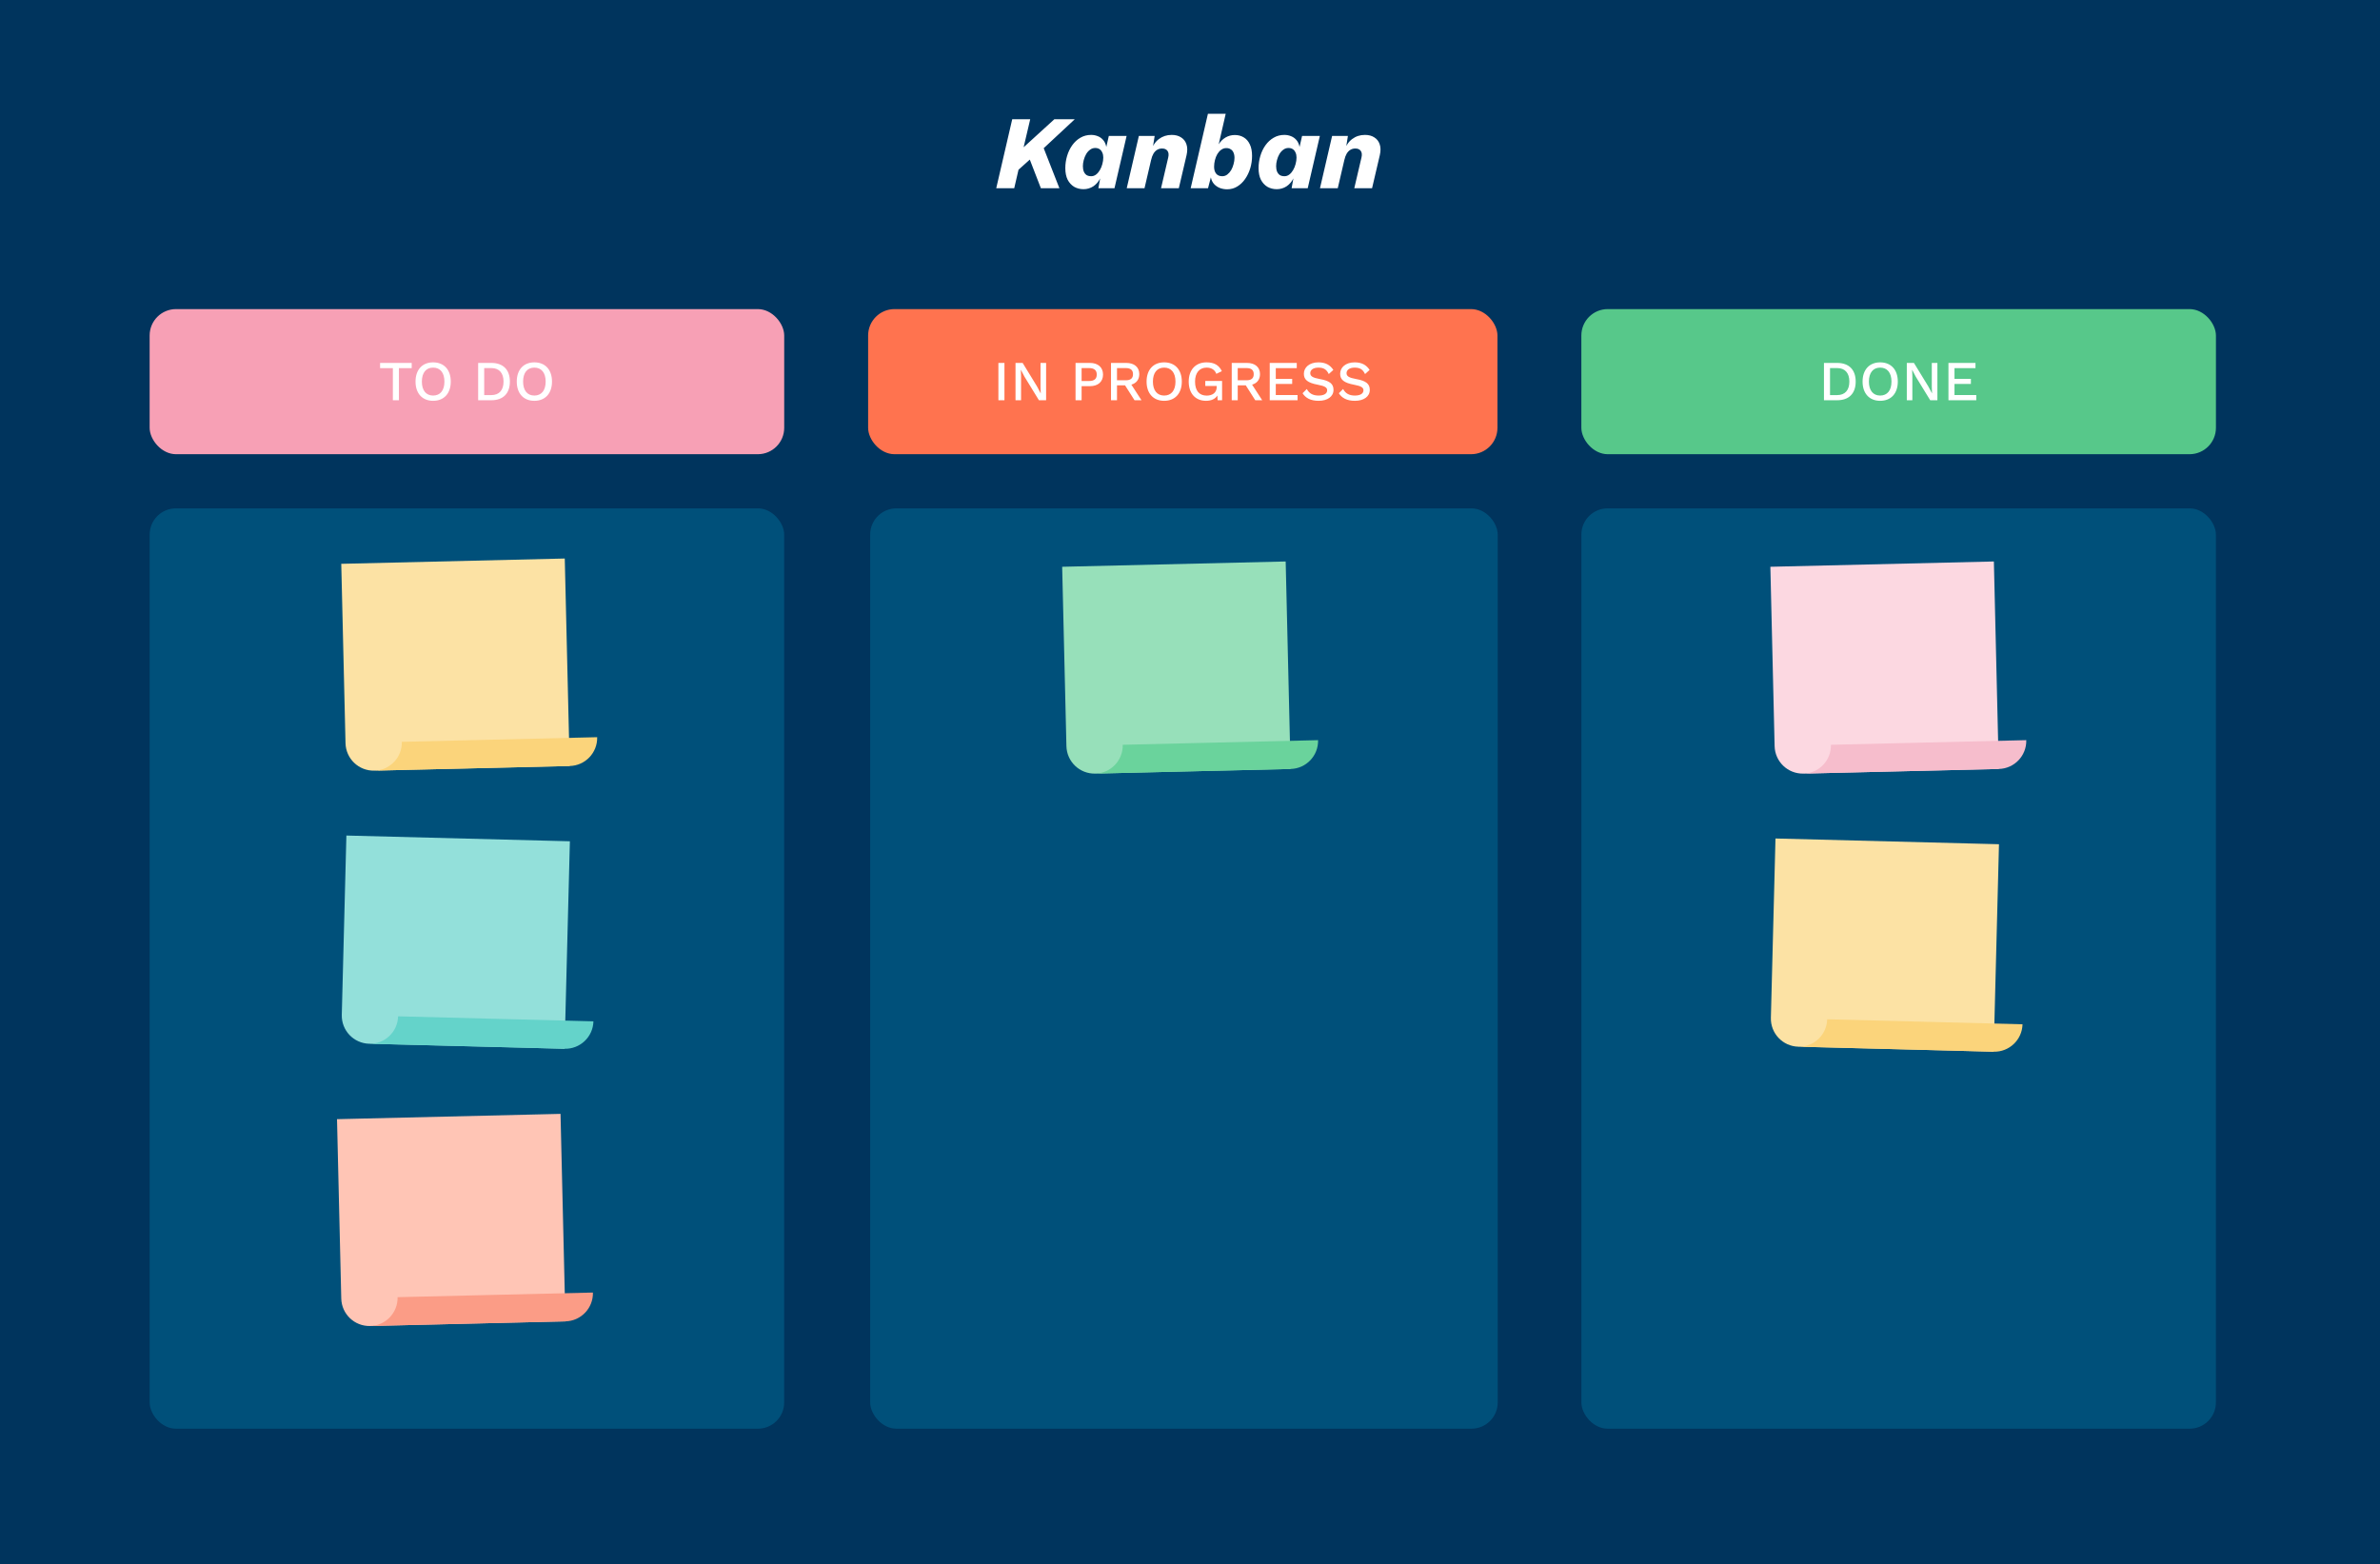
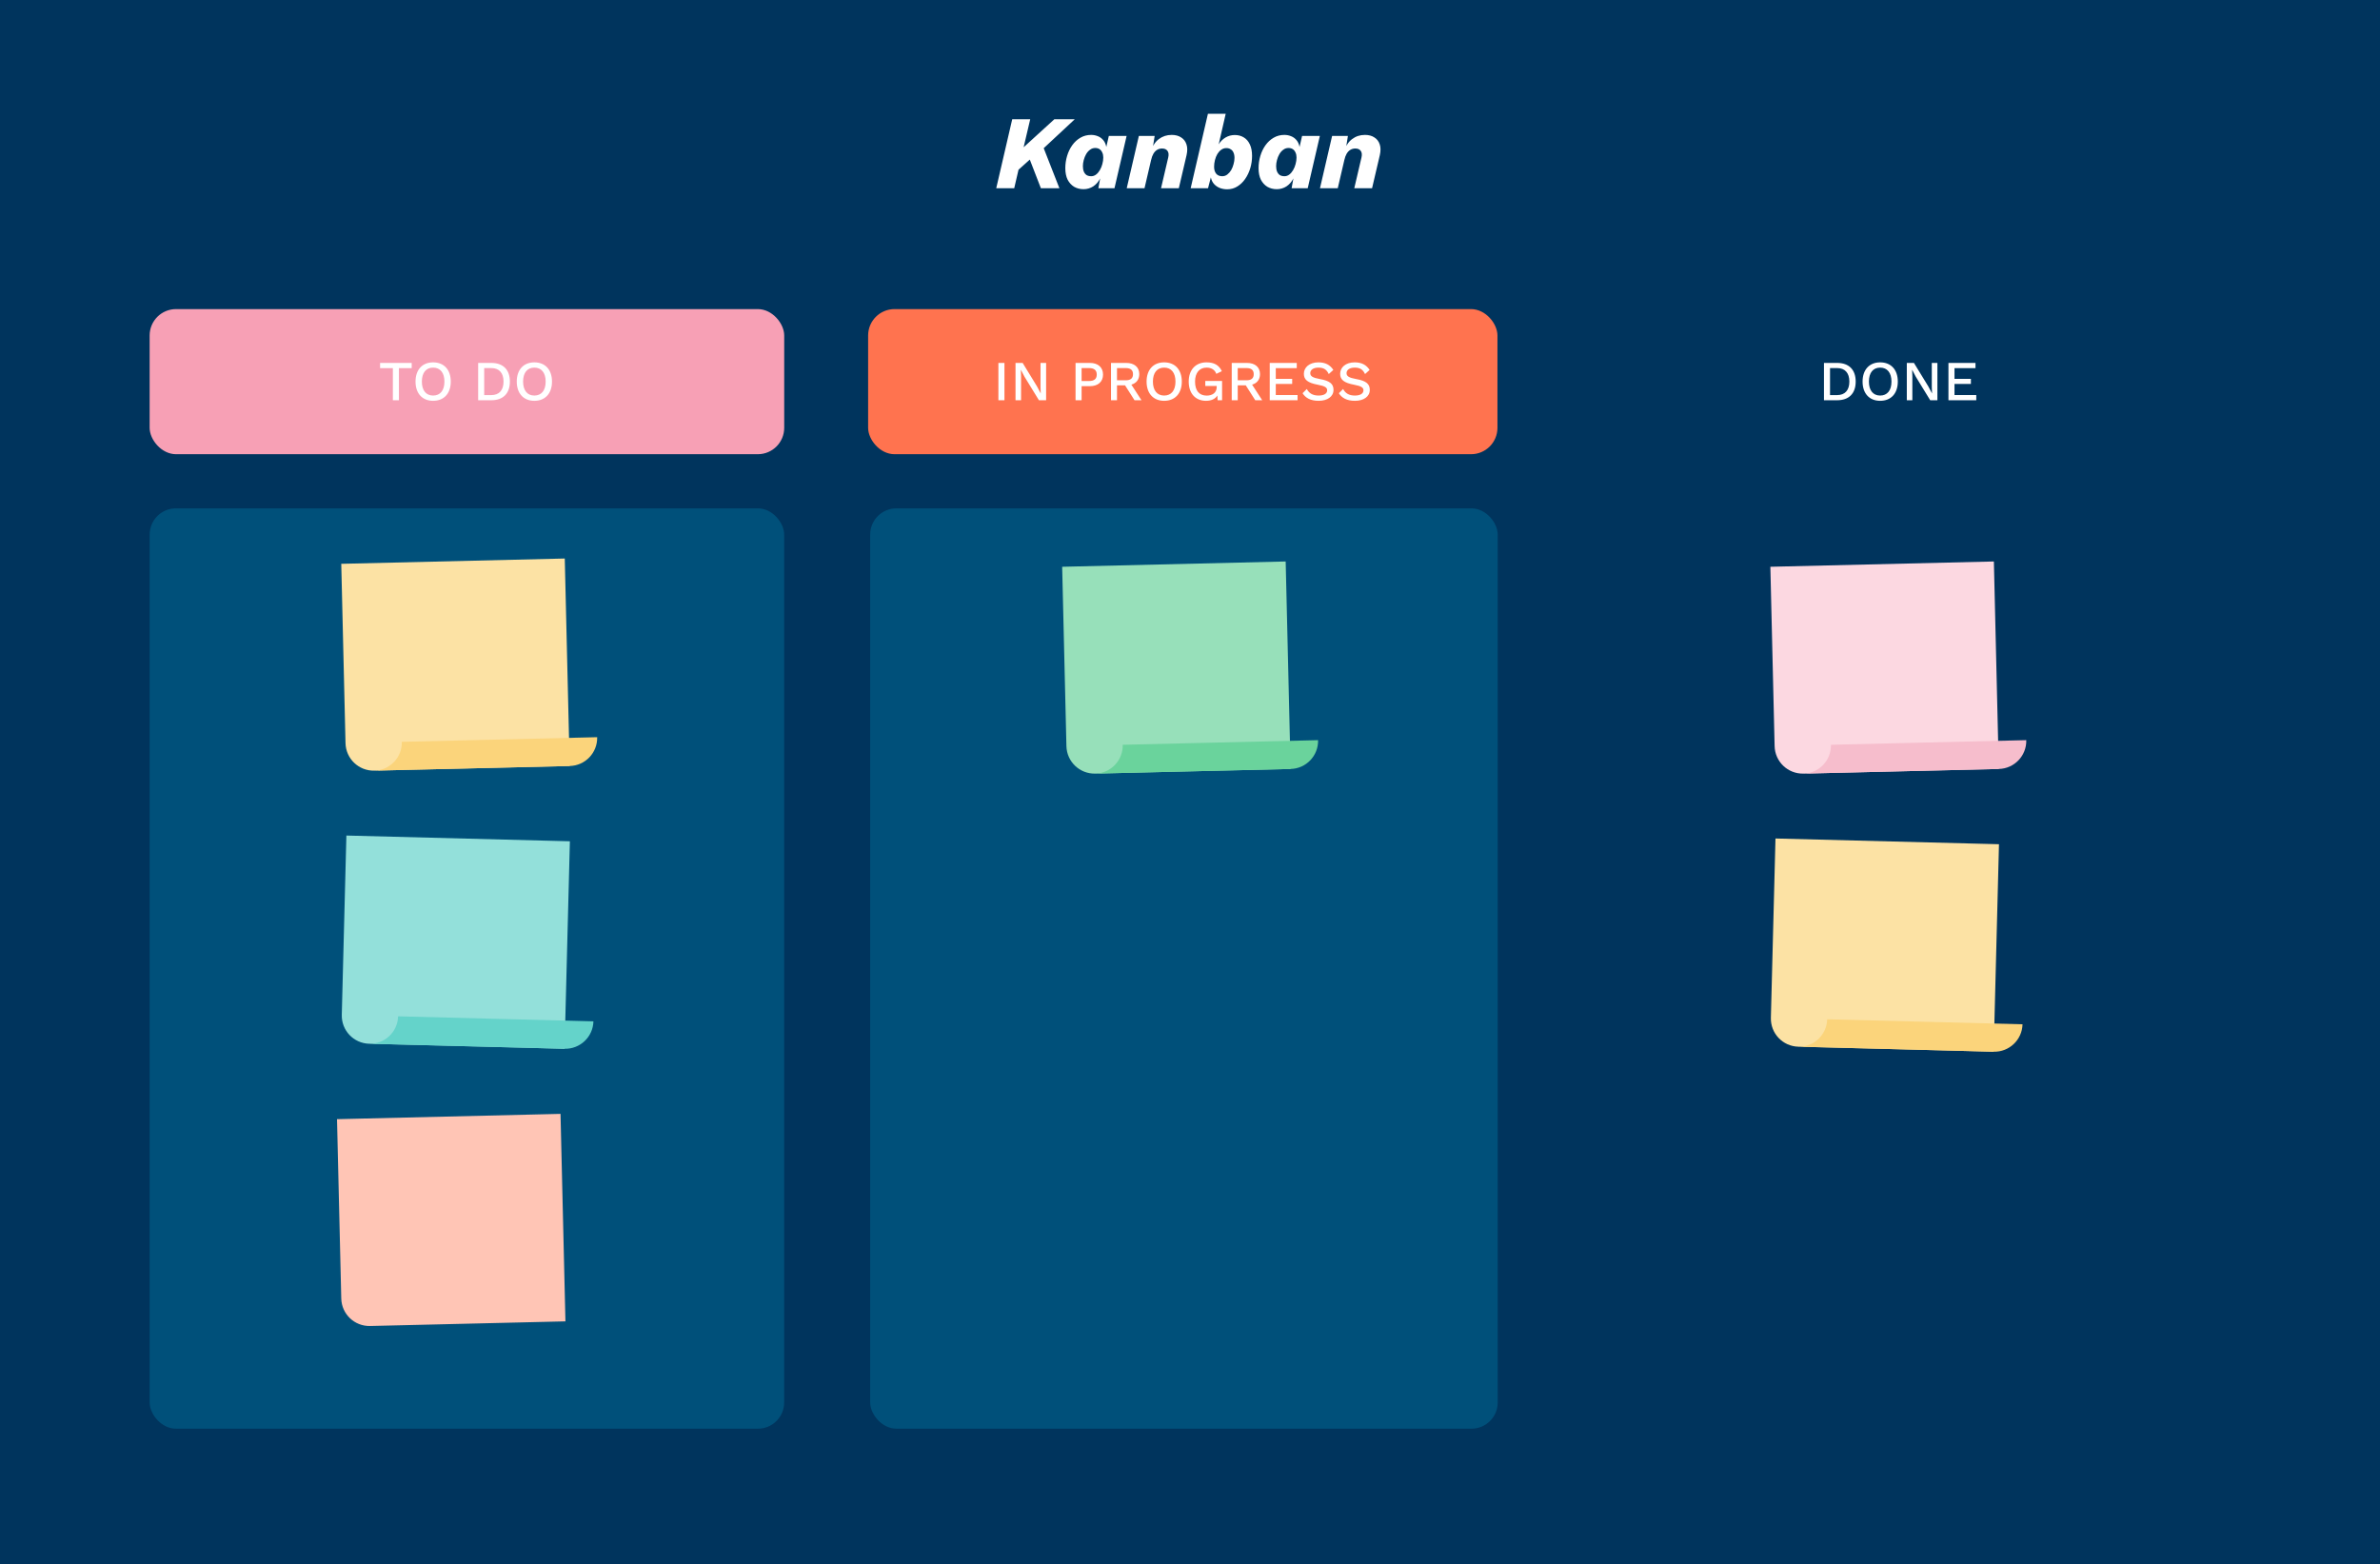
<svg xmlns="http://www.w3.org/2000/svg" width="1024" height="673" viewBox="0 0 1024 673" fill="none">
  <rect width="1024" height="673" fill="#00345D" />
  <path d="M428.63 81L435.515 51.3H443.255L440.42 63.36L453.65 51.3H462.425L449.06 63.765L455.81 81H447.845L443.075 68.67L438.215 73.035L436.37 81H428.63ZM466.185 81.405C464.685 81.405 463.335 81.06 462.135 80.37C460.965 79.65 460.035 78.63 459.345 77.31C458.685 75.96 458.355 74.31 458.355 72.36C458.355 70.56 458.61 68.805 459.12 67.095C459.63 65.385 460.365 63.855 461.325 62.505C462.315 61.125 463.485 60.045 464.835 59.265C466.215 58.455 467.76 58.05 469.47 58.05C470.46 58.05 471.405 58.23 472.305 58.59C473.235 58.95 474.015 59.505 474.645 60.255C475.305 61.005 475.755 61.995 475.995 63.225L477.075 58.5H484.725L479.505 81H472.575L473.34 76.77C472.62 78.21 471.63 79.35 470.37 80.19C469.11 81 467.715 81.405 466.185 81.405ZM469.515 75.825C470.265 75.825 470.955 75.585 471.585 75.105C472.215 74.625 472.755 73.995 473.205 73.215C473.685 72.405 474.045 71.535 474.285 70.605C474.555 69.645 474.69 68.7 474.69 67.77C474.69 66.93 474.54 66.21 474.24 65.61C473.97 64.98 473.58 64.5 473.07 64.17C472.56 63.84 471.945 63.675 471.225 63.675C470.385 63.675 469.635 63.93 468.975 64.44C468.315 64.92 467.76 65.55 467.31 66.33C466.86 67.11 466.515 67.965 466.275 68.895C466.035 69.795 465.915 70.665 465.915 71.505C465.915 72.405 466.05 73.185 466.32 73.845C466.59 74.475 466.98 74.97 467.49 75.33C468.03 75.66 468.705 75.825 469.515 75.825ZM484.777 81L489.997 58.5H496.792L495.667 65.655L495.262 65.025C495.892 62.775 497.002 61.05 498.592 59.85C500.182 58.65 502.027 58.05 504.127 58.05C505.747 58.05 507.097 58.41 508.177 59.13C509.287 59.82 510.052 60.81 510.472 62.1C510.922 63.39 510.937 64.95 510.517 66.78L507.187 81H499.537L502.642 67.725C502.912 66.525 502.807 65.595 502.327 64.935C501.847 64.245 501.067 63.9 499.987 63.9C499.177 63.9 498.457 64.095 497.827 64.485C497.227 64.845 496.702 65.4 496.252 66.15C495.832 66.87 495.502 67.77 495.262 68.85L492.427 81H484.777ZM531.277 58.095C532.747 58.095 534.037 58.44 535.147 59.13C536.257 59.79 537.127 60.795 537.757 62.145C538.387 63.465 538.702 65.115 538.702 67.095C538.702 68.895 538.447 70.65 537.937 72.36C537.427 74.07 536.692 75.615 535.732 76.995C534.802 78.345 533.677 79.425 532.357 80.235C531.067 81.045 529.612 81.45 527.992 81.45C526.912 81.45 525.877 81.27 524.887 80.91C523.897 80.52 523.057 79.95 522.367 79.2C521.677 78.45 521.212 77.49 520.972 76.32L519.757 81H512.287L519.712 48.96H527.362L524.347 62.1C525.097 60.87 526.072 59.895 527.272 59.175C528.502 58.455 529.837 58.095 531.277 58.095ZM525.877 75.825C526.687 75.825 527.407 75.585 528.037 75.105C528.697 74.595 529.252 73.965 529.702 73.215C530.152 72.435 530.497 71.58 530.737 70.65C531.007 69.72 531.142 68.82 531.142 67.95C531.142 67.02 530.992 66.24 530.692 65.61C530.422 64.98 530.017 64.515 529.477 64.215C528.967 63.885 528.352 63.72 527.632 63.72C526.822 63.72 526.087 63.96 525.427 64.44C524.797 64.89 524.242 65.505 523.762 66.285C523.312 67.065 522.967 67.935 522.727 68.895C522.487 69.855 522.367 70.815 522.367 71.775C522.367 73.005 522.667 73.995 523.267 74.745C523.867 75.465 524.737 75.825 525.877 75.825ZM549.329 81.405C547.829 81.405 546.479 81.06 545.279 80.37C544.109 79.65 543.179 78.63 542.489 77.31C541.829 75.96 541.499 74.31 541.499 72.36C541.499 70.56 541.754 68.805 542.264 67.095C542.774 65.385 543.509 63.855 544.469 62.505C545.459 61.125 546.629 60.045 547.979 59.265C549.359 58.455 550.904 58.05 552.614 58.05C553.604 58.05 554.549 58.23 555.449 58.59C556.379 58.95 557.159 59.505 557.789 60.255C558.449 61.005 558.899 61.995 559.139 63.225L560.219 58.5H567.869L562.649 81H555.719L556.484 76.77C555.764 78.21 554.774 79.35 553.514 80.19C552.254 81 550.859 81.405 549.329 81.405ZM552.659 75.825C553.409 75.825 554.099 75.585 554.729 75.105C555.359 74.625 555.899 73.995 556.349 73.215C556.829 72.405 557.189 71.535 557.429 70.605C557.699 69.645 557.834 68.7 557.834 67.77C557.834 66.93 557.684 66.21 557.384 65.61C557.114 64.98 556.724 64.5 556.214 64.17C555.704 63.84 555.089 63.675 554.369 63.675C553.529 63.675 552.779 63.93 552.119 64.44C551.459 64.92 550.904 65.55 550.454 66.33C550.004 67.11 549.659 67.965 549.419 68.895C549.179 69.795 549.059 70.665 549.059 71.505C549.059 72.405 549.194 73.185 549.464 73.845C549.734 74.475 550.124 74.97 550.634 75.33C551.174 75.66 551.849 75.825 552.659 75.825ZM567.922 81L573.142 58.5H579.937L578.812 65.655L578.407 65.025C579.037 62.775 580.147 61.05 581.737 59.85C583.327 58.65 585.172 58.05 587.272 58.05C588.892 58.05 590.242 58.41 591.322 59.13C592.432 59.82 593.197 60.81 593.617 62.1C594.067 63.39 594.082 64.95 593.662 66.78L590.332 81H582.682L585.787 67.725C586.057 66.525 585.952 65.595 585.472 64.935C584.992 64.245 584.212 63.9 583.132 63.9C582.322 63.9 581.602 64.095 580.972 64.485C580.372 64.845 579.847 65.4 579.397 66.15C578.977 66.87 578.647 67.77 578.407 68.85L575.572 81H567.922Z" fill="white" />
  <rect x="64.383" y="133" width="273.026" height="62.442" rx="11.355" fill="#F7A0B5" />
  <path d="M177.136 156.162V158.4H171.637V172.221H169.034V158.4H163.535V156.162H177.136ZM186.351 155.918C191.022 155.918 193.942 159.082 193.942 164.191C193.942 169.301 191.022 172.464 186.351 172.464C181.703 172.464 178.784 169.301 178.784 164.191C178.784 159.082 181.703 155.918 186.351 155.918ZM186.351 158.181C183.334 158.181 181.509 160.371 181.509 164.191C181.509 168.011 183.334 170.201 186.351 170.201C189.392 170.201 191.217 168.011 191.217 164.191C191.217 160.371 189.392 158.181 186.351 158.181ZM211.396 156.162C216.432 156.162 219.377 159.033 219.377 164.191C219.377 169.35 216.432 172.221 211.396 172.221H205.726V156.162H211.396ZM211.396 170.007C214.778 170.007 216.651 167.89 216.651 164.191C216.651 160.493 214.778 158.376 211.396 158.376H208.33V170.007H211.396ZM229.906 155.918C234.577 155.918 237.497 159.082 237.497 164.191C237.497 169.301 234.577 172.464 229.906 172.464C225.258 172.464 222.338 169.301 222.338 164.191C222.338 159.082 225.258 155.918 229.906 155.918ZM229.906 158.181C226.888 158.181 225.064 160.371 225.064 164.191C225.064 168.011 226.888 170.201 229.906 170.201C232.947 170.201 234.772 168.011 234.772 164.191C234.772 160.371 232.947 158.181 229.906 158.181Z" fill="white" />
  <rect x="373.512" y="133" width="270.769" height="62.442" rx="11.355" fill="#FF734F" />
  <path d="M432.167 156.162V172.221H429.563V156.162H432.167ZM450.093 156.162V172.221H447.003L440.798 162.099L439.241 159.13H439.216L439.314 161.855V172.221H436.929V156.162H439.995L446.175 166.259L447.757 169.252H447.781L447.684 166.527V156.162H450.093ZM468.938 156.162C472.393 156.162 474.583 158.035 474.583 161.174C474.583 164.289 472.393 166.162 468.938 166.162H465.362V172.221H462.758V156.162H468.938ZM468.525 163.948C470.836 163.948 471.882 162.999 471.882 161.174C471.882 159.349 470.836 158.376 468.525 158.376H465.362V163.948H468.525ZM488.135 172.221L484.047 165.797H480.592V172.221H478.013V156.162H484.558C488.013 156.162 490.179 157.962 490.179 160.979C490.179 163.291 488.914 164.897 486.772 165.505L491.128 172.221H488.135ZM480.592 158.376V163.632H484.339C486.456 163.632 487.478 162.78 487.478 161.004C487.478 159.228 486.456 158.376 484.339 158.376H480.592ZM500.885 155.918C505.557 155.918 508.477 159.082 508.477 164.191C508.477 169.301 505.557 172.464 500.885 172.464C496.238 172.464 493.318 169.301 493.318 164.191C493.318 159.082 496.238 155.918 500.885 155.918ZM500.885 158.181C497.868 158.181 496.043 160.371 496.043 164.191C496.043 168.011 497.868 170.201 500.885 170.201C503.927 170.201 505.752 168.011 505.752 164.191C505.752 160.371 503.927 158.181 500.885 158.181ZM518.577 163.924H525.804V172.221H523.882L523.784 170.177C522.884 171.612 521.254 172.464 518.894 172.464C514.392 172.464 511.448 169.35 511.448 164.191C511.448 159.082 514.465 155.918 519.088 155.918C522.422 155.918 524.466 157.111 525.706 159.714L523.322 160.858C522.689 159.082 521.156 158.181 519.137 158.181C516.12 158.181 514.173 160.371 514.173 164.191C514.173 168.036 515.901 170.225 519.186 170.225C521.619 170.225 523.492 169.009 523.492 166.527V166.065H518.577V163.924ZM540.078 172.221L535.99 165.797H532.535V172.221H529.956V156.162H536.501C539.956 156.162 542.122 157.962 542.122 160.979C542.122 163.291 540.856 164.897 538.715 165.505L543.07 172.221H540.078ZM532.535 158.376V163.632H536.282C538.399 163.632 539.421 162.78 539.421 161.004C539.421 159.228 538.399 158.376 536.282 158.376H532.535ZM548.907 169.982H558.275V172.221H546.304V156.162H557.934V158.4H548.907V163.023H555.963V165.213H548.907V169.982ZM567.247 155.918C570.215 155.918 572.259 156.989 573.671 159.179L571.7 160.955C570.799 159.033 569.558 158.181 567.271 158.181C564.984 158.181 563.743 159.203 563.743 160.566C563.743 161.855 564.741 162.537 567.855 163.096C572.162 163.851 573.744 165.189 573.744 167.768C573.744 170.639 571.14 172.464 567.344 172.464C563.84 172.464 561.675 171.199 560.434 169.204L562.259 167.379C563.305 169.325 564.911 170.201 567.32 170.201C569.607 170.201 571.018 169.398 571.018 167.914C571.018 166.77 570.045 166.113 567.028 165.554C562.624 164.727 560.994 163.388 560.994 160.833C560.994 158.108 563.33 155.918 567.247 155.918ZM582.858 155.918C585.827 155.918 587.871 156.989 589.282 159.179L587.311 160.955C586.411 159.033 585.17 158.181 582.883 158.181C580.595 158.181 579.354 159.203 579.354 160.566C579.354 161.855 580.352 162.537 583.467 163.096C587.773 163.851 589.355 165.189 589.355 167.768C589.355 170.639 586.751 172.464 582.956 172.464C579.452 172.464 577.286 171.199 576.045 169.204L577.87 167.379C578.917 169.325 580.522 170.201 582.931 170.201C585.218 170.201 586.63 169.398 586.63 167.914C586.63 166.77 585.656 166.113 582.639 165.554C578.235 164.727 576.605 163.388 576.605 160.833C576.605 158.108 578.941 155.918 582.858 155.918Z" fill="white" />
-   <rect x="680.383" y="133" width="273.026" height="62.442" rx="11.355" fill="#57C88A" />
  <path d="M790.435 156.162C795.471 156.162 798.416 159.033 798.416 164.191C798.416 169.35 795.471 172.221 790.435 172.221H784.765V156.162H790.435ZM790.435 170.007C793.817 170.007 795.69 167.89 795.69 164.191C795.69 160.493 793.817 158.376 790.435 158.376H787.369V170.007H790.435ZM808.945 155.918C813.616 155.918 816.536 159.082 816.536 164.191C816.536 169.301 813.616 172.464 808.945 172.464C804.297 172.464 801.377 169.301 801.377 164.191C801.377 159.082 804.297 155.918 808.945 155.918ZM808.945 158.181C805.927 158.181 804.103 160.371 804.103 164.191C804.103 168.011 805.927 170.201 808.945 170.201C811.986 170.201 813.811 168.011 813.811 164.191C813.811 160.371 811.986 158.181 808.945 158.181ZM833.571 156.162V172.221H830.481L824.276 162.099L822.719 159.13H822.695L822.792 161.855V172.221H820.408V156.162H823.474L829.654 166.259L831.235 169.252H831.26L831.162 166.527V156.162H833.571ZM840.927 169.982H850.295V172.221H838.324V156.162H849.955V158.4H840.927V163.023H847.984V165.213H840.927V169.982Z" fill="white" />
  <rect x="64.394" y="218.744" width="273" height="396" rx="11.282" fill="#00507A" />
  <path d="M245.109 329.607L242.992 240.323L146.828 242.604L148.658 319.774C148.817 326.473 154.359 331.759 161.059 331.6L245.109 329.607Z" fill="#FCE2A4" />
  <path d="M161.061 331.598C167.76 331.439 173.046 325.897 172.887 319.197L256.937 317.204C257.096 323.904 251.811 329.446 245.111 329.605L161.061 331.598Z" fill="#FBD47B" />
  <path d="M242.902 451.272L245.194 361.993L149.035 359.523L147.054 436.69C146.882 443.389 152.156 448.942 158.855 449.114L242.902 451.272Z" fill="#93E0DA" />
  <path d="M158.853 449.113C165.552 449.285 171.105 444.01 171.277 437.311L255.323 439.469C255.151 446.169 249.599 451.443 242.899 451.271L158.853 449.113Z" fill="#64D3CA" />
  <rect x="374.395" y="218.744" width="270" height="396" rx="11.282" fill="#00507A" />
-   <rect x="680.395" y="218.744" width="273" height="396" rx="11.282" fill="#00507A" />
  <path d="M555.281 330.881L553.164 241.597L457 243.877L458.83 321.047C458.989 327.747 464.531 333.032 471.23 332.873L555.281 330.881Z" fill="#97E0BA" />
  <path d="M471.233 332.871C477.932 332.712 483.218 327.17 483.059 320.471L567.109 318.478C567.268 325.177 561.982 330.72 555.283 330.879L471.233 332.871Z" fill="#6AD39C" />
  <path d="M859.984 330.881L857.867 241.597L761.703 243.877L763.533 321.047C763.692 327.747 769.234 333.032 775.934 332.873L859.984 330.881Z" fill="#FCD8E1" />
  <path d="M775.936 332.871C782.635 332.712 787.921 327.17 787.762 320.471L871.812 318.478C871.971 325.177 866.686 330.72 859.986 330.879L775.936 332.871Z" fill="#F6BDCC" />
  <path d="M243.281 568.57L241.164 479.286L145 481.566L146.83 558.737C146.989 565.436 152.531 570.722 159.23 570.563L243.281 568.57Z" fill="#FFC5B5" />
-   <path d="M159.233 570.561C165.932 570.402 171.218 564.86 171.059 558.16L255.109 556.167C255.268 562.867 249.982 568.409 243.283 568.568L159.233 570.561Z" fill="#FB9C86" />
  <path d="M857.773 452.542L860.065 363.262L763.906 360.793L761.925 437.959C761.753 444.659 767.027 450.211 773.727 450.383L857.773 452.542Z" fill="#FCE2A4" />
  <path d="M773.724 450.382C780.423 450.554 785.976 445.28 786.148 438.581L870.194 440.739C870.022 447.438 864.47 452.713 857.77 452.541L773.724 450.382Z" fill="#FBD47B" />
</svg>